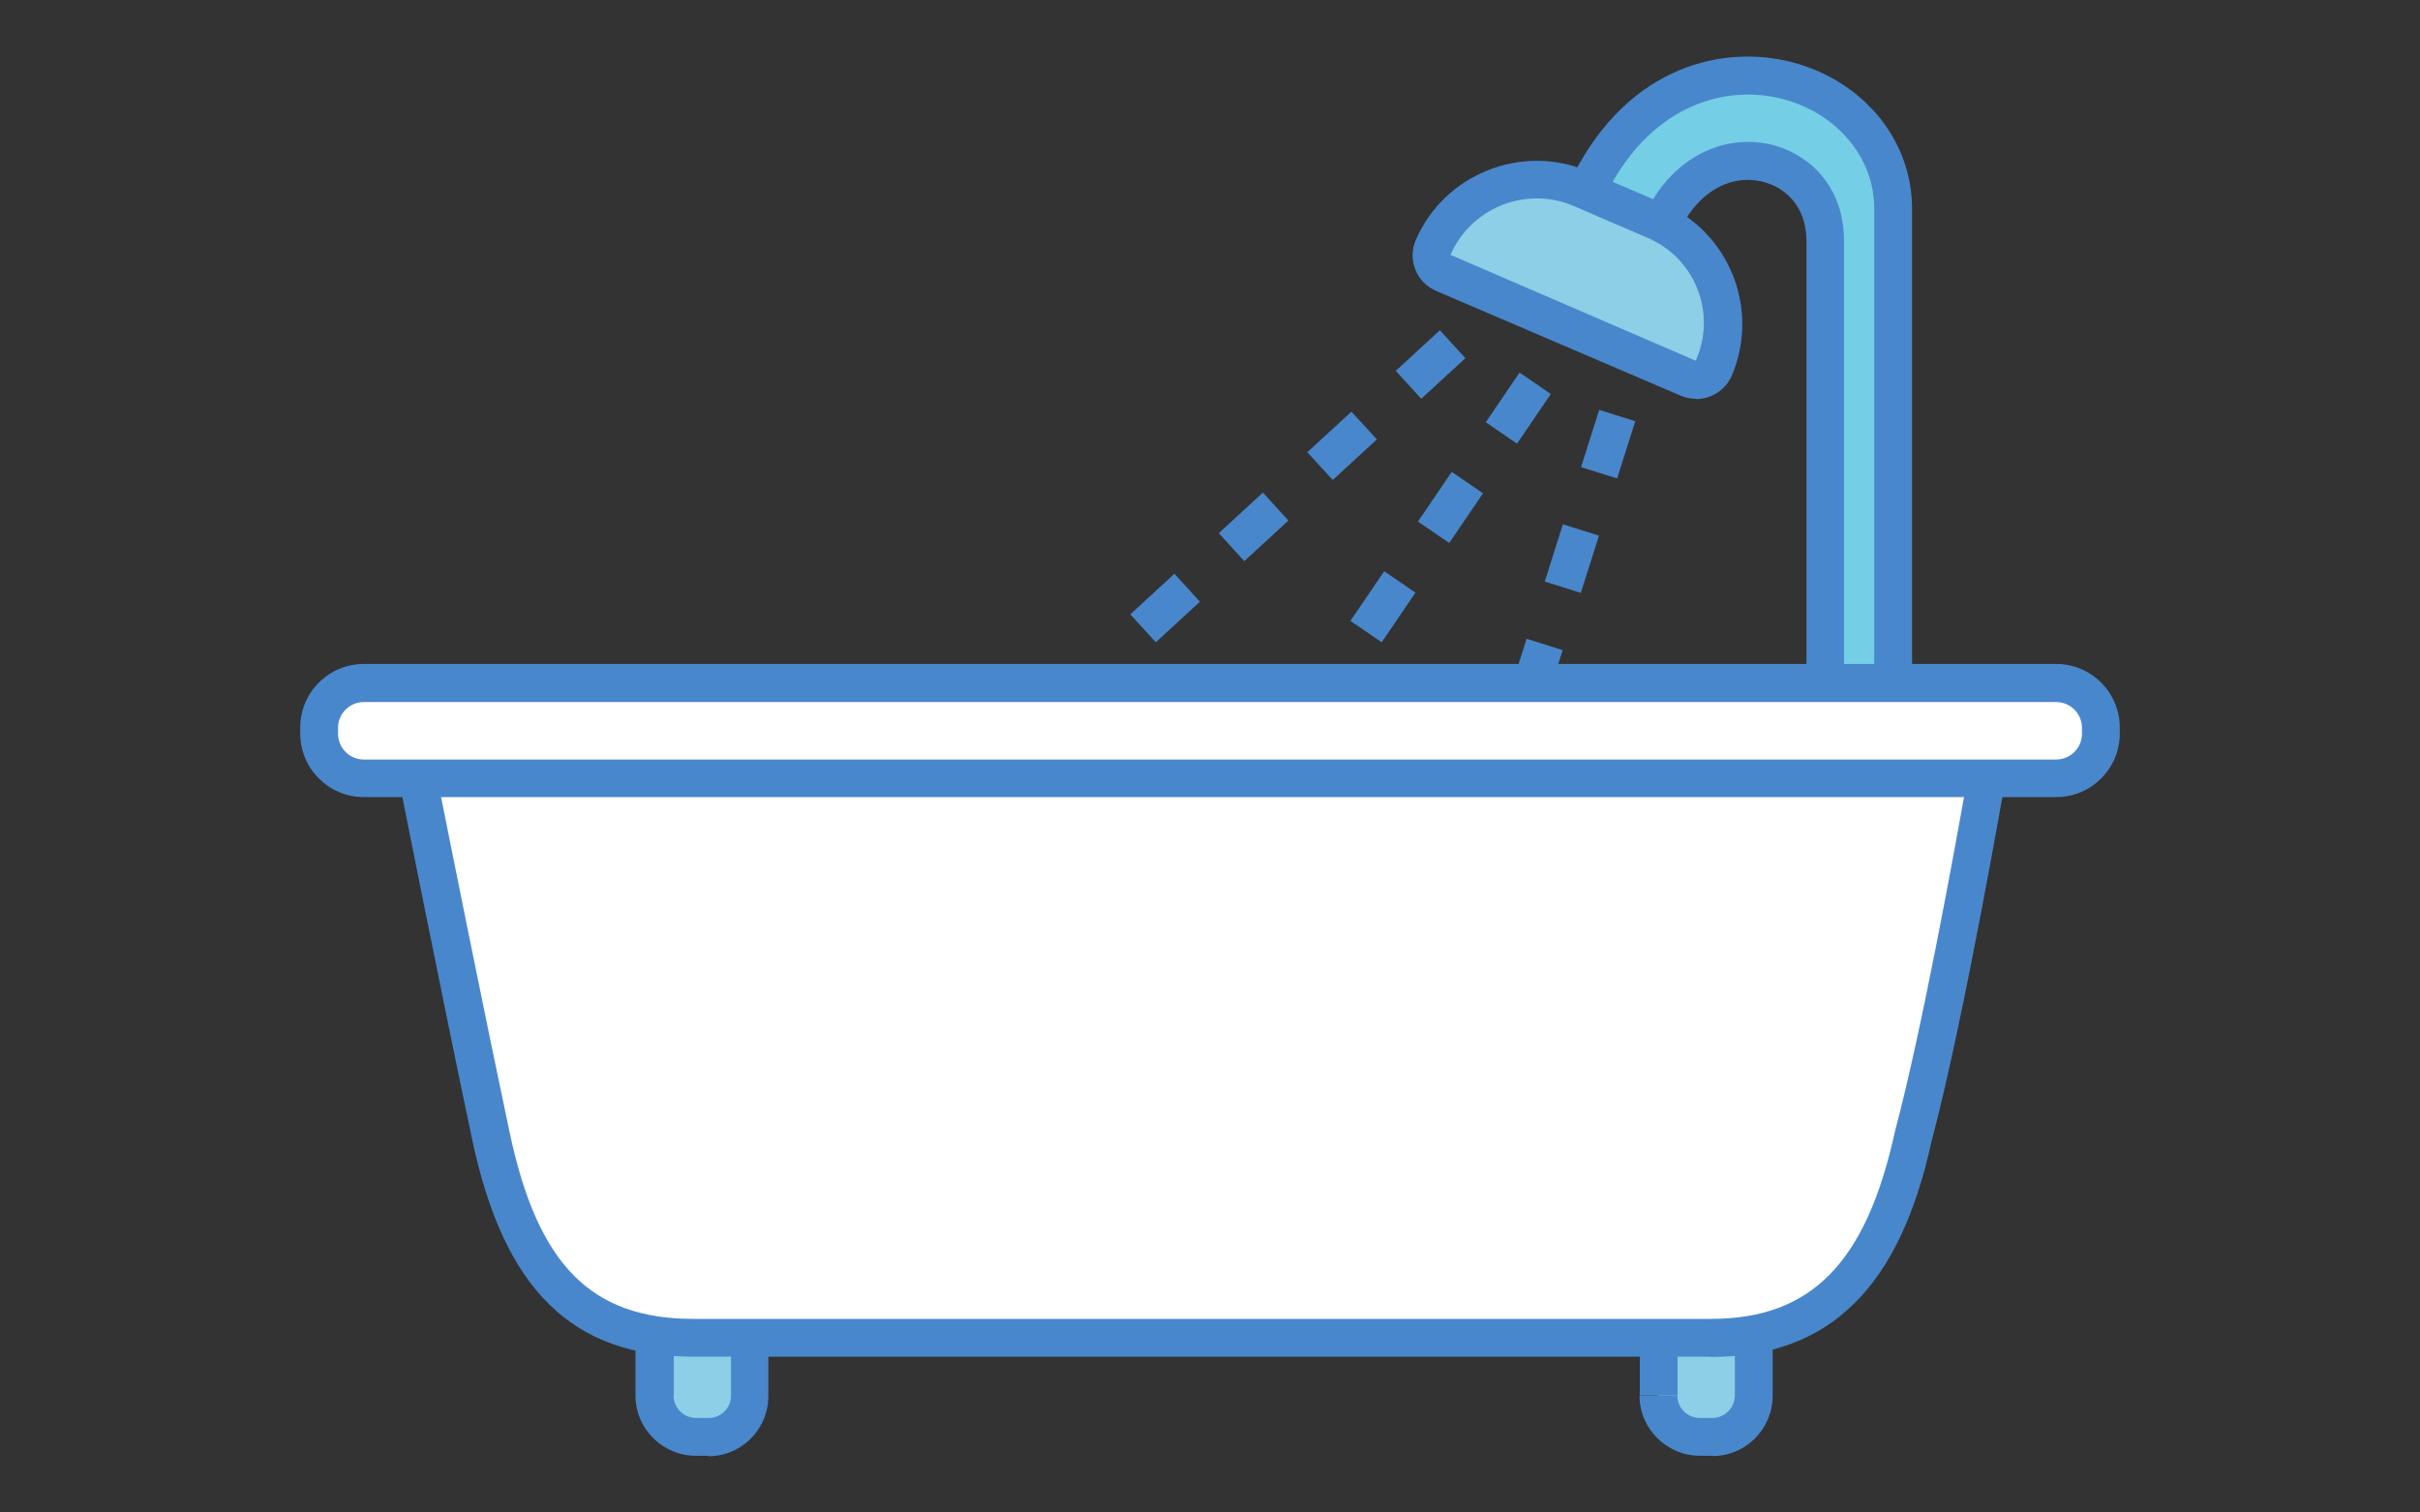
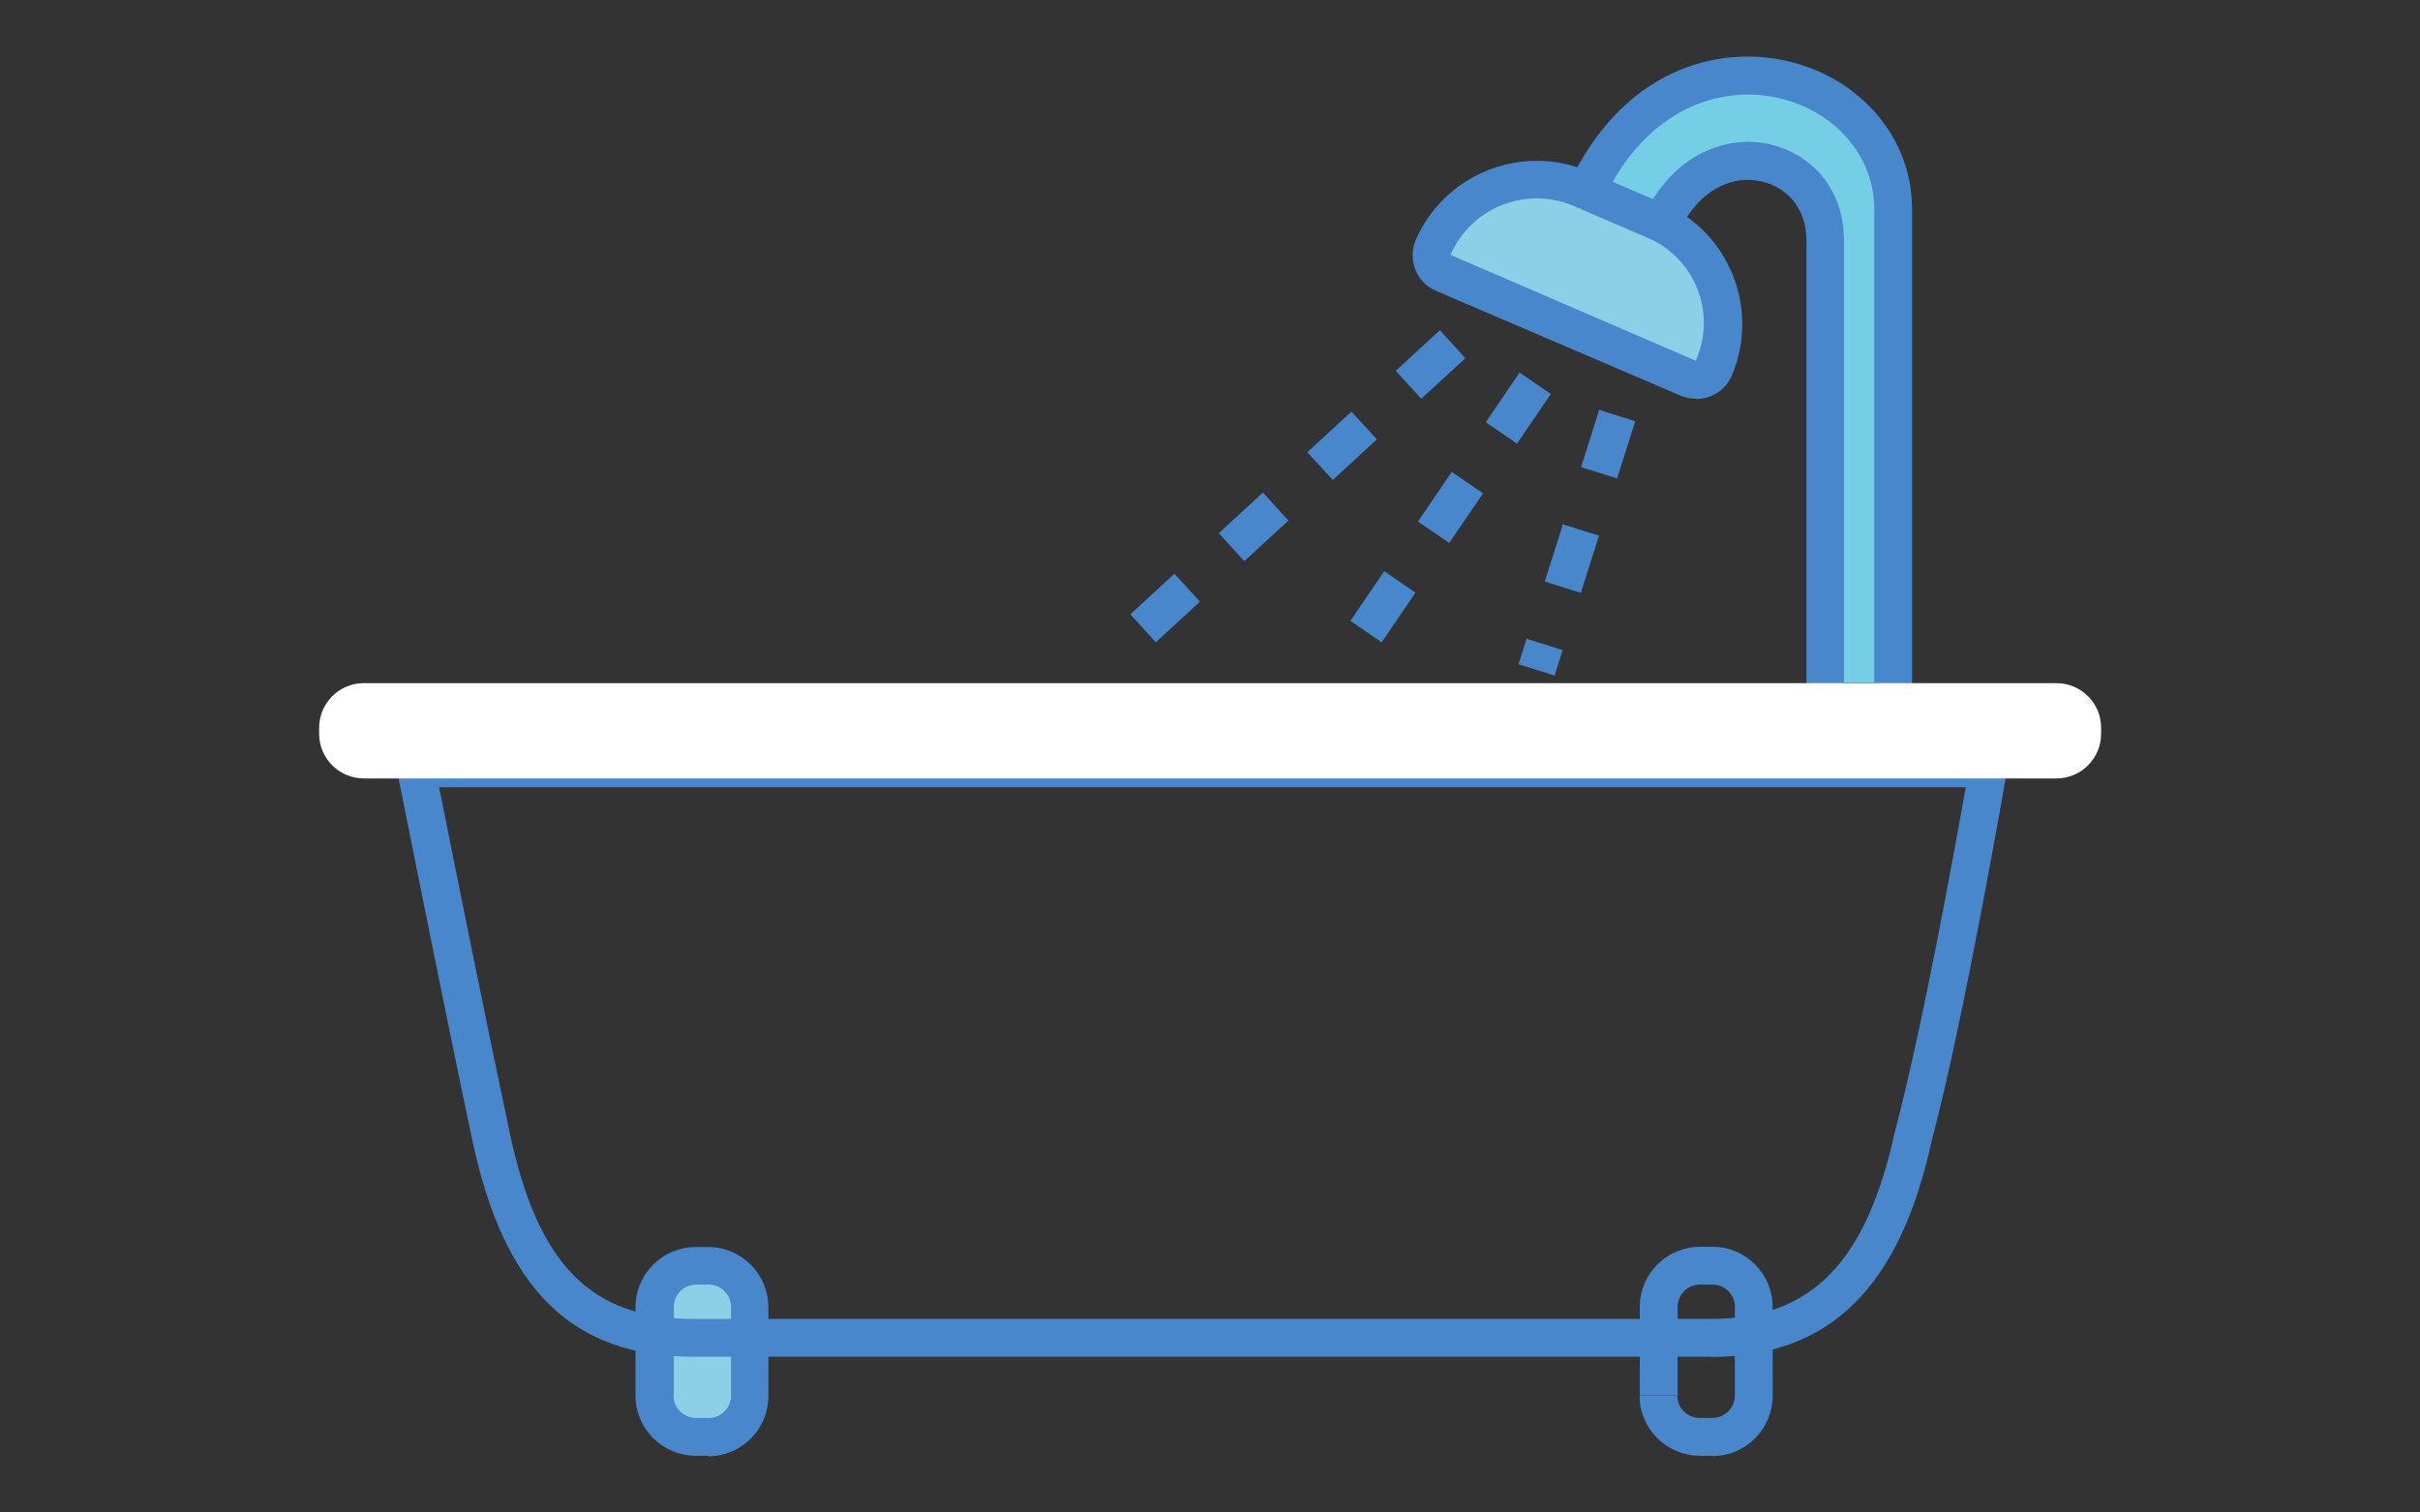
<svg xmlns="http://www.w3.org/2000/svg" id="a" width="96" height="60" viewBox="0 0 96 60">
  <rect x="0" y="0" width="96" height="60" fill="#333333" stroke="none" />
  <rect x="0" width="96" height="60" fill="none" stroke-width="0" />
  <g id="b">
    <path d="m75.71,27.09h-3.87V9.33c0-1.19-1.07-2.41-2.34-2.65-1.88-.35-3,1.66-3.49,2.9l-3.59-1.44c2.33-5.83,6.57-5.5,7.81-5.26,3.07.59,5.48,3.43,5.48,6.45v17.75Z" fill="#74cee6" stroke-width="0" />
    <path d="m75.1,28.06c-.41,0-.75-.34-.75-.75V8.27c0-2.08-1.58-3.89-3.83-4.39-2.2-.49-5.18.33-6.94,4.09-.18.38-.62.54-1,.36-.38-.18-.54-.62-.36-1,2.14-4.57,5.86-5.53,8.63-4.92,2.95.66,5,3.07,5,5.86v19.04c0,.41-.34.75-.75.75Z" fill="#4987cc" stroke-width="0" />
    <path d="m72.41,28.06c-.41,0-.75-.34-.75-.75V9.56c0-1.6-1.14-2.37-2.2-2.42-1.53-.09-3.21,1.33-3.48,4.57-.03.41-.4.72-.81.68-.41-.03-.72-.4-.69-.81.35-4.24,2.78-6.03,5.03-5.95,1.81.08,3.64,1.44,3.64,3.92v17.75c0,.41-.34.75-.75.75Z" fill="#4987cc" stroke-width="0" />
    <path id="c" d="m66.98,15.01l-9.71-4.16c-.4-.17-.58-.63-.41-1.03.97-2.25,3.58-3.3,5.84-2.34l2.97,1.28c2.25.97,3.3,3.58,2.34,5.84-.17.4-.63.58-1.03.41h0Z" fill="#8ccfe6" stroke-width="0" />
    <path d="m67.28,15.82c-.2,0-.4-.04-.6-.12l-9.71-4.16c-.78-.33-1.14-1.24-.81-2.01,1.13-2.63,4.2-3.85,6.83-2.74l2.98,1.28c2.63,1.13,3.85,4.19,2.73,6.83-.25.58-.82.93-1.42.93Zm-6.32-7.95c-1.44,0-2.81.84-3.42,2.24l9.73,4.2c.84-1.89-.03-4.07-1.9-4.87l-2.97-1.28c-.47-.2-.96-.29-1.44-.29Z" fill="#4987cc" stroke-width="0" />
    <path d="m54.81,25.48l-1.24-.85,1.34-1.97,1.24.85-1.34,1.97Zm2.68-3.94l-1.24-.85,1.34-1.97,1.24.85-1.34,1.97Zm2.69-3.94l-1.24-.85,1.34-1.97,1.24.85-1.34,1.97Z" fill="#4987cc" stroke-width="0" />
    <path d="m45.85,25.48l-1.01-1.11,1.75-1.61,1.01,1.11-1.75,1.61Zm3.51-3.22l-1.01-1.11,1.75-1.61,1.01,1.11-1.75,1.61Zm3.51-3.22l-1.01-1.1,1.75-1.61,1.01,1.1-1.75,1.61Zm3.51-3.22l-1.01-1.11,1.75-1.61,1.01,1.11-1.75,1.61Z" fill="#4987cc" stroke-width="0" />
    <path d="m61.67,26.8l-1.43-.45.32-1.01,1.43.45-.32,1.01Zm1.04-3.28l-1.43-.45.72-2.27,1.43.45-.72,2.27Zm1.44-4.54l-1.43-.45.72-2.27,1.43.45-.72,2.27Z" fill="#4987cc" stroke-width="0" />
    <path id="d" d="m25.96,55.36v-3.51c0-.9.73-1.64,1.63-1.64h.5c.9,0,1.64.73,1.64,1.63h0v3.51c0,.9-.73,1.64-1.63,1.64h-.5c-.9,0-1.64-.73-1.64-1.63h0" fill="#8ccfe6" stroke-width="0" />
    <path d="m28.1,57.75h-.5c-1.31,0-2.39-1.07-2.39-2.38v-3.51c0-.64.25-1.24.7-1.69.45-.45,1.05-.7,1.69-.7h.5c.64,0,1.23.25,1.68.7.45.45.7,1.05.7,1.69v3.52c0,.64-.25,1.24-.7,1.69-.45.45-1.05.7-1.69.7Zm-1.38-2.39c0,.49.4.89.89.89h.5c.24,0,.46-.09.63-.26.17-.17.26-.39.26-.63v-3.51c0-.24-.09-.46-.26-.63-.17-.17-.39-.26-.62-.26h-.5c-.24,0-.46.09-.63.26-.17.17-.26.39-.26.63v3.51Z" fill="#4987cc" stroke-width="0" />
-     <path id="e" d="m65.8,55.36v-3.51c0-.9.73-1.64,1.63-1.64h.5c.9,0,1.64.73,1.64,1.63h0v3.51c0,.9-.73,1.64-1.63,1.64h-.5c-.9,0-1.64-.73-1.64-1.63h0" fill="#8ccfe6" stroke-width="0" />
    <path d="m67.93,57.75h-.5c-1.31,0-2.39-1.07-2.39-2.38h1.5c0,.49.4.88.89.88h.5c.49,0,.89-.4.89-.89v-3.51c0-.24-.09-.46-.26-.63-.17-.17-.39-.26-.62-.26h-.5c-.24,0-.46.09-.63.26-.17.17-.26.39-.26.63v3.51h-1.5v-3.51c0-.64.25-1.24.7-1.69.45-.45,1.05-.7,1.69-.7h.5c.64,0,1.23.25,1.68.7.45.45.7,1.05.7,1.69v3.52c0,1.32-1.07,2.39-2.38,2.39Z" fill="#4987cc" stroke-width="0" />
-     <path id="f" d="m67.86,53.07H27.5c-4.44,0-6.85-2.45-8.03-8.03-1.18-5.58-2.97-14.57-2.97-14.57h62.37s-1.66,9.68-2.97,14.57c-1.18,5.41-3.6,8.02-8.03,8.02Z" fill="#fff" stroke-width="0" />
    <path d="m67.86,53.82H27.5c-4.8,0-7.51-2.66-8.77-8.62-1.17-5.52-2.95-14.49-2.97-14.58-.04-.22.01-.45.16-.62.14-.17.35-.27.58-.27h62.37c.22,0,.43.1.57.27.14.17.2.39.17.61-.02.1-1.68,9.77-2.98,14.64-1.27,5.84-4.06,8.58-8.76,8.58ZM17.42,31.23c.48,2.42,1.84,9.18,2.79,13.66,1.11,5.28,3.23,7.43,7.3,7.43h40.36c3.98,0,6.16-2.22,7.3-7.43,1.06-3.97,2.37-11.17,2.81-13.66H17.42Z" fill="#4987cc" stroke-width="0" />
    <path id="g" d="m14.43,27.1h67.15c.97,0,1.77.79,1.77,1.77v.24c0,.97-.79,1.77-1.77,1.77H14.43c-.97,0-1.77-.79-1.77-1.77v-.24c0-.97.79-1.77,1.77-1.77Z" fill="#fff" stroke-width="0" />
-     <path d="m81.57,31.62H14.43c-1.39,0-2.52-1.13-2.52-2.52v-.24c0-1.39,1.13-2.52,2.52-2.52h67.14c1.39,0,2.52,1.13,2.52,2.52v.24c0,1.39-1.13,2.52-2.52,2.52Zm-67.14-3.77c-.56,0-1.02.46-1.02,1.02v.24c0,.56.46,1.02,1.02,1.02h67.14c.56,0,1.02-.46,1.02-1.02v-.24c0-.56-.46-1.02-1.02-1.02H14.43Z" fill="#4987cc" stroke-width="0" />
  </g>
</svg>